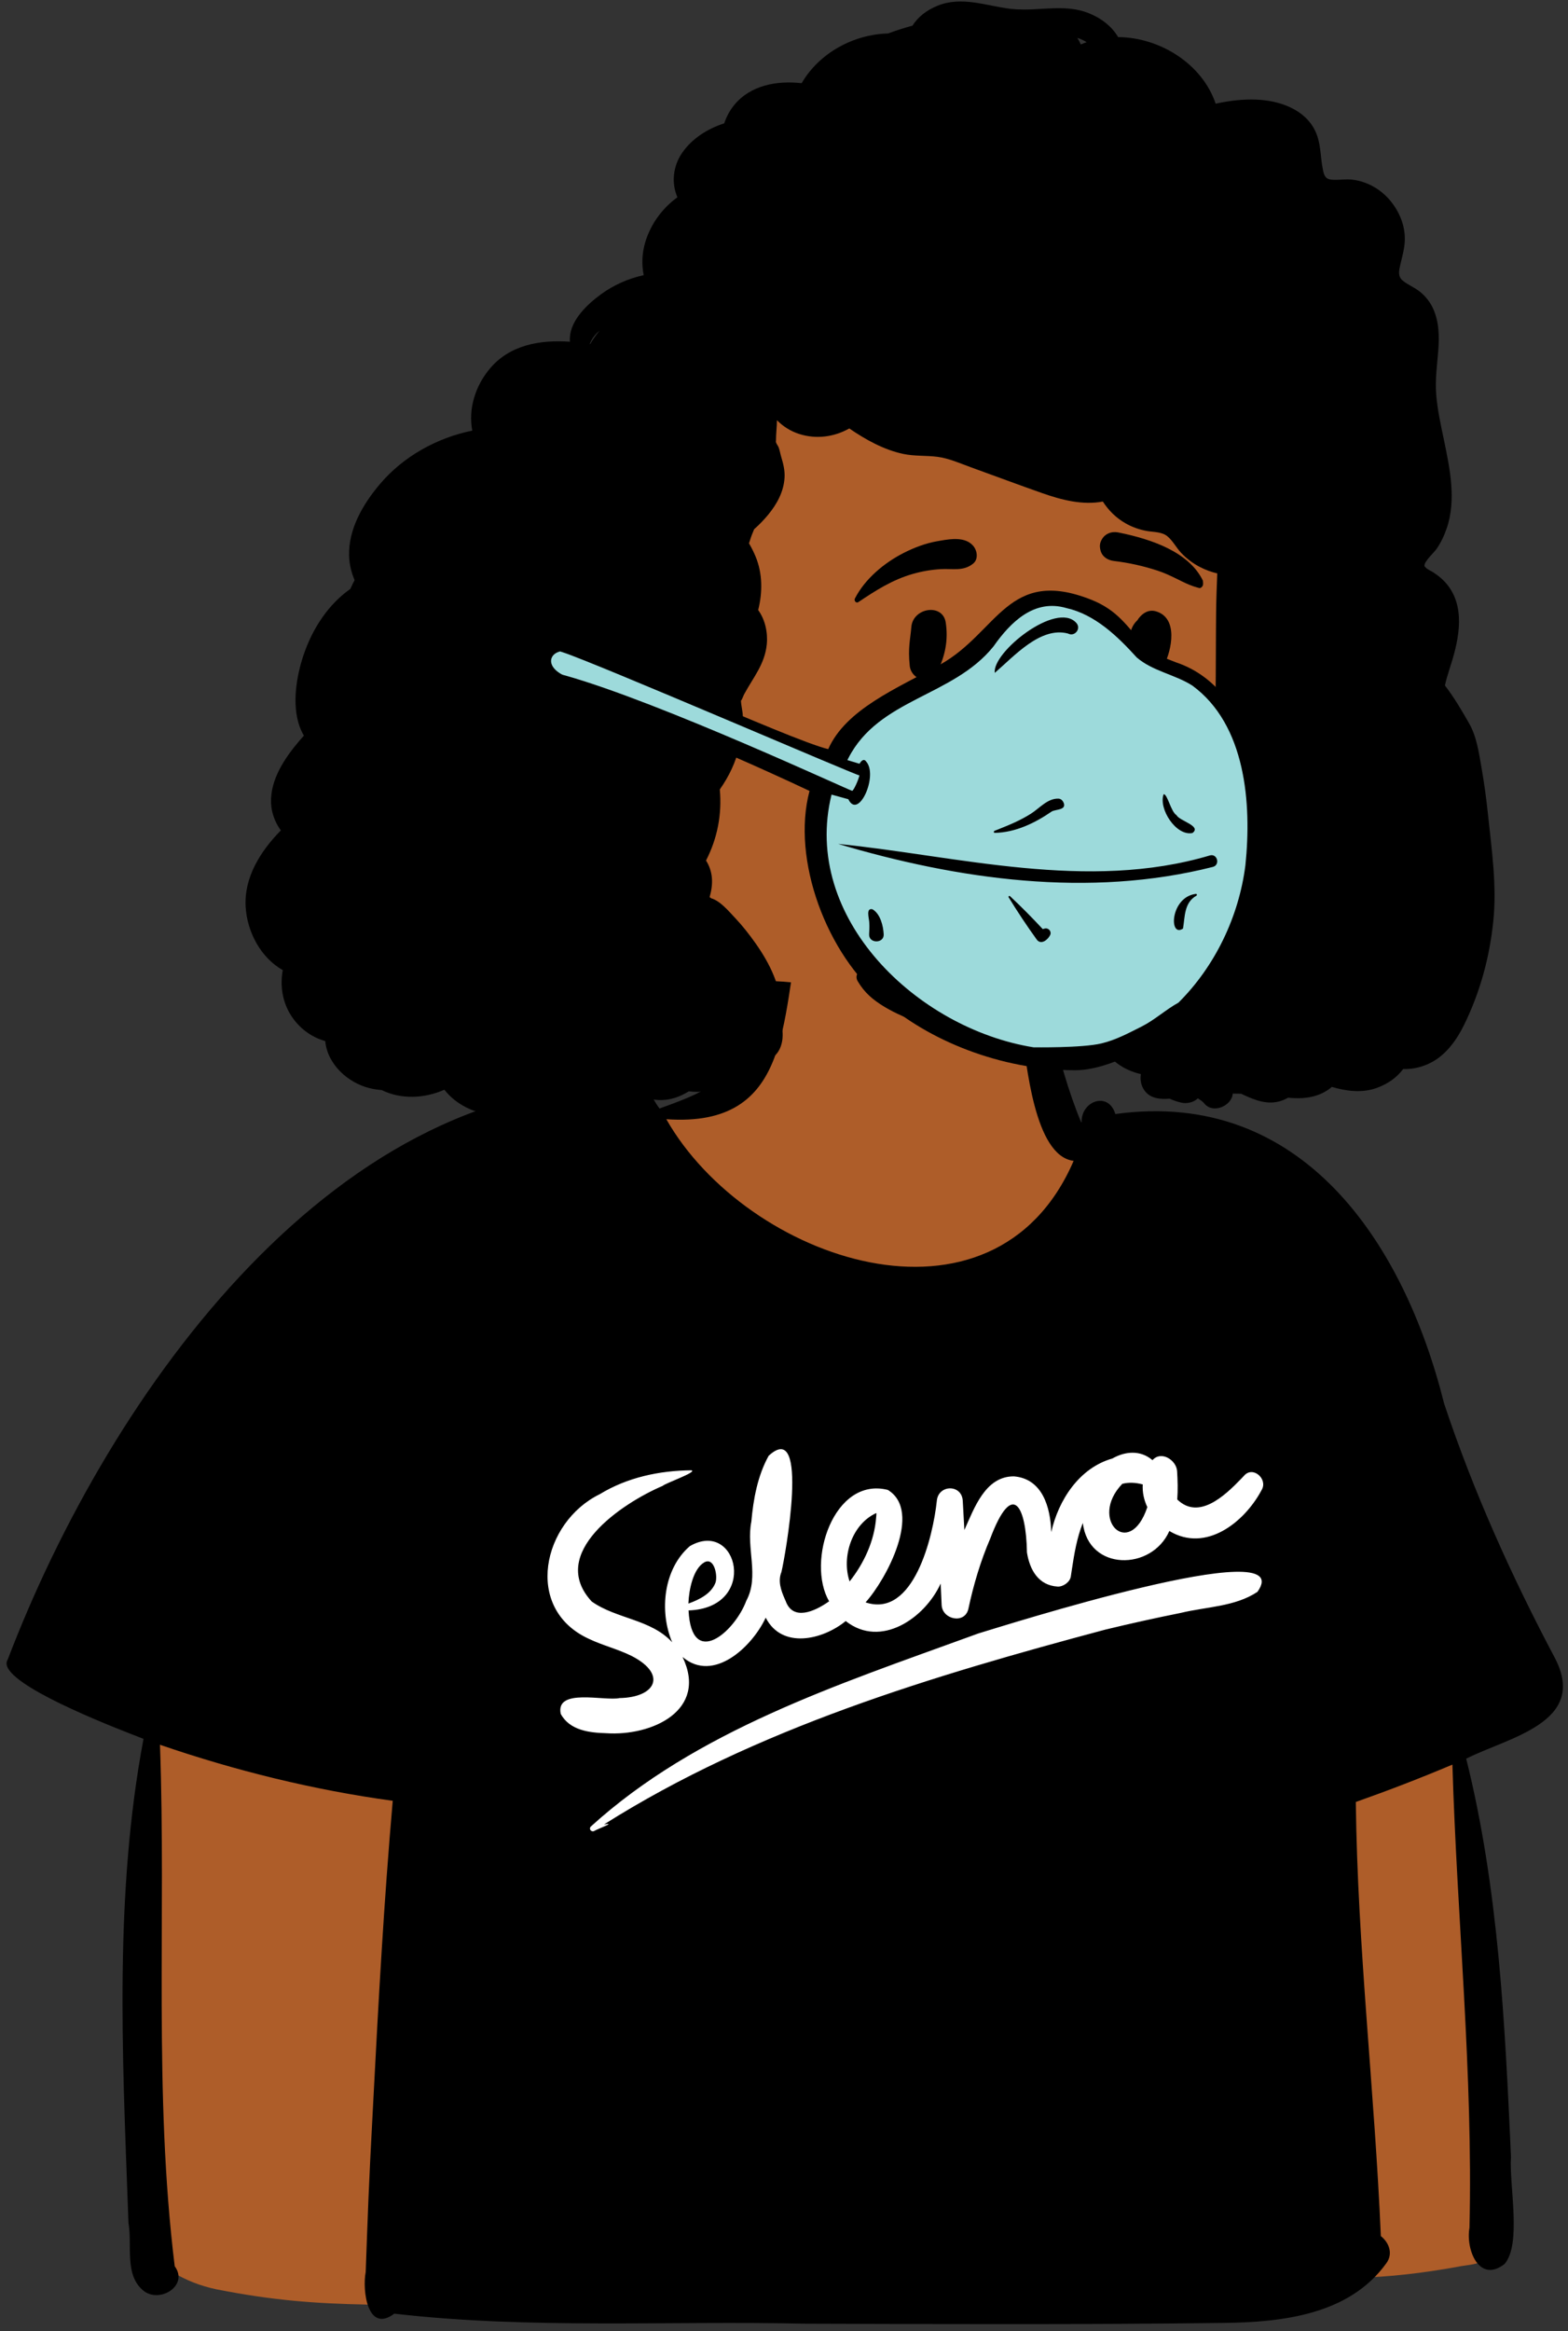
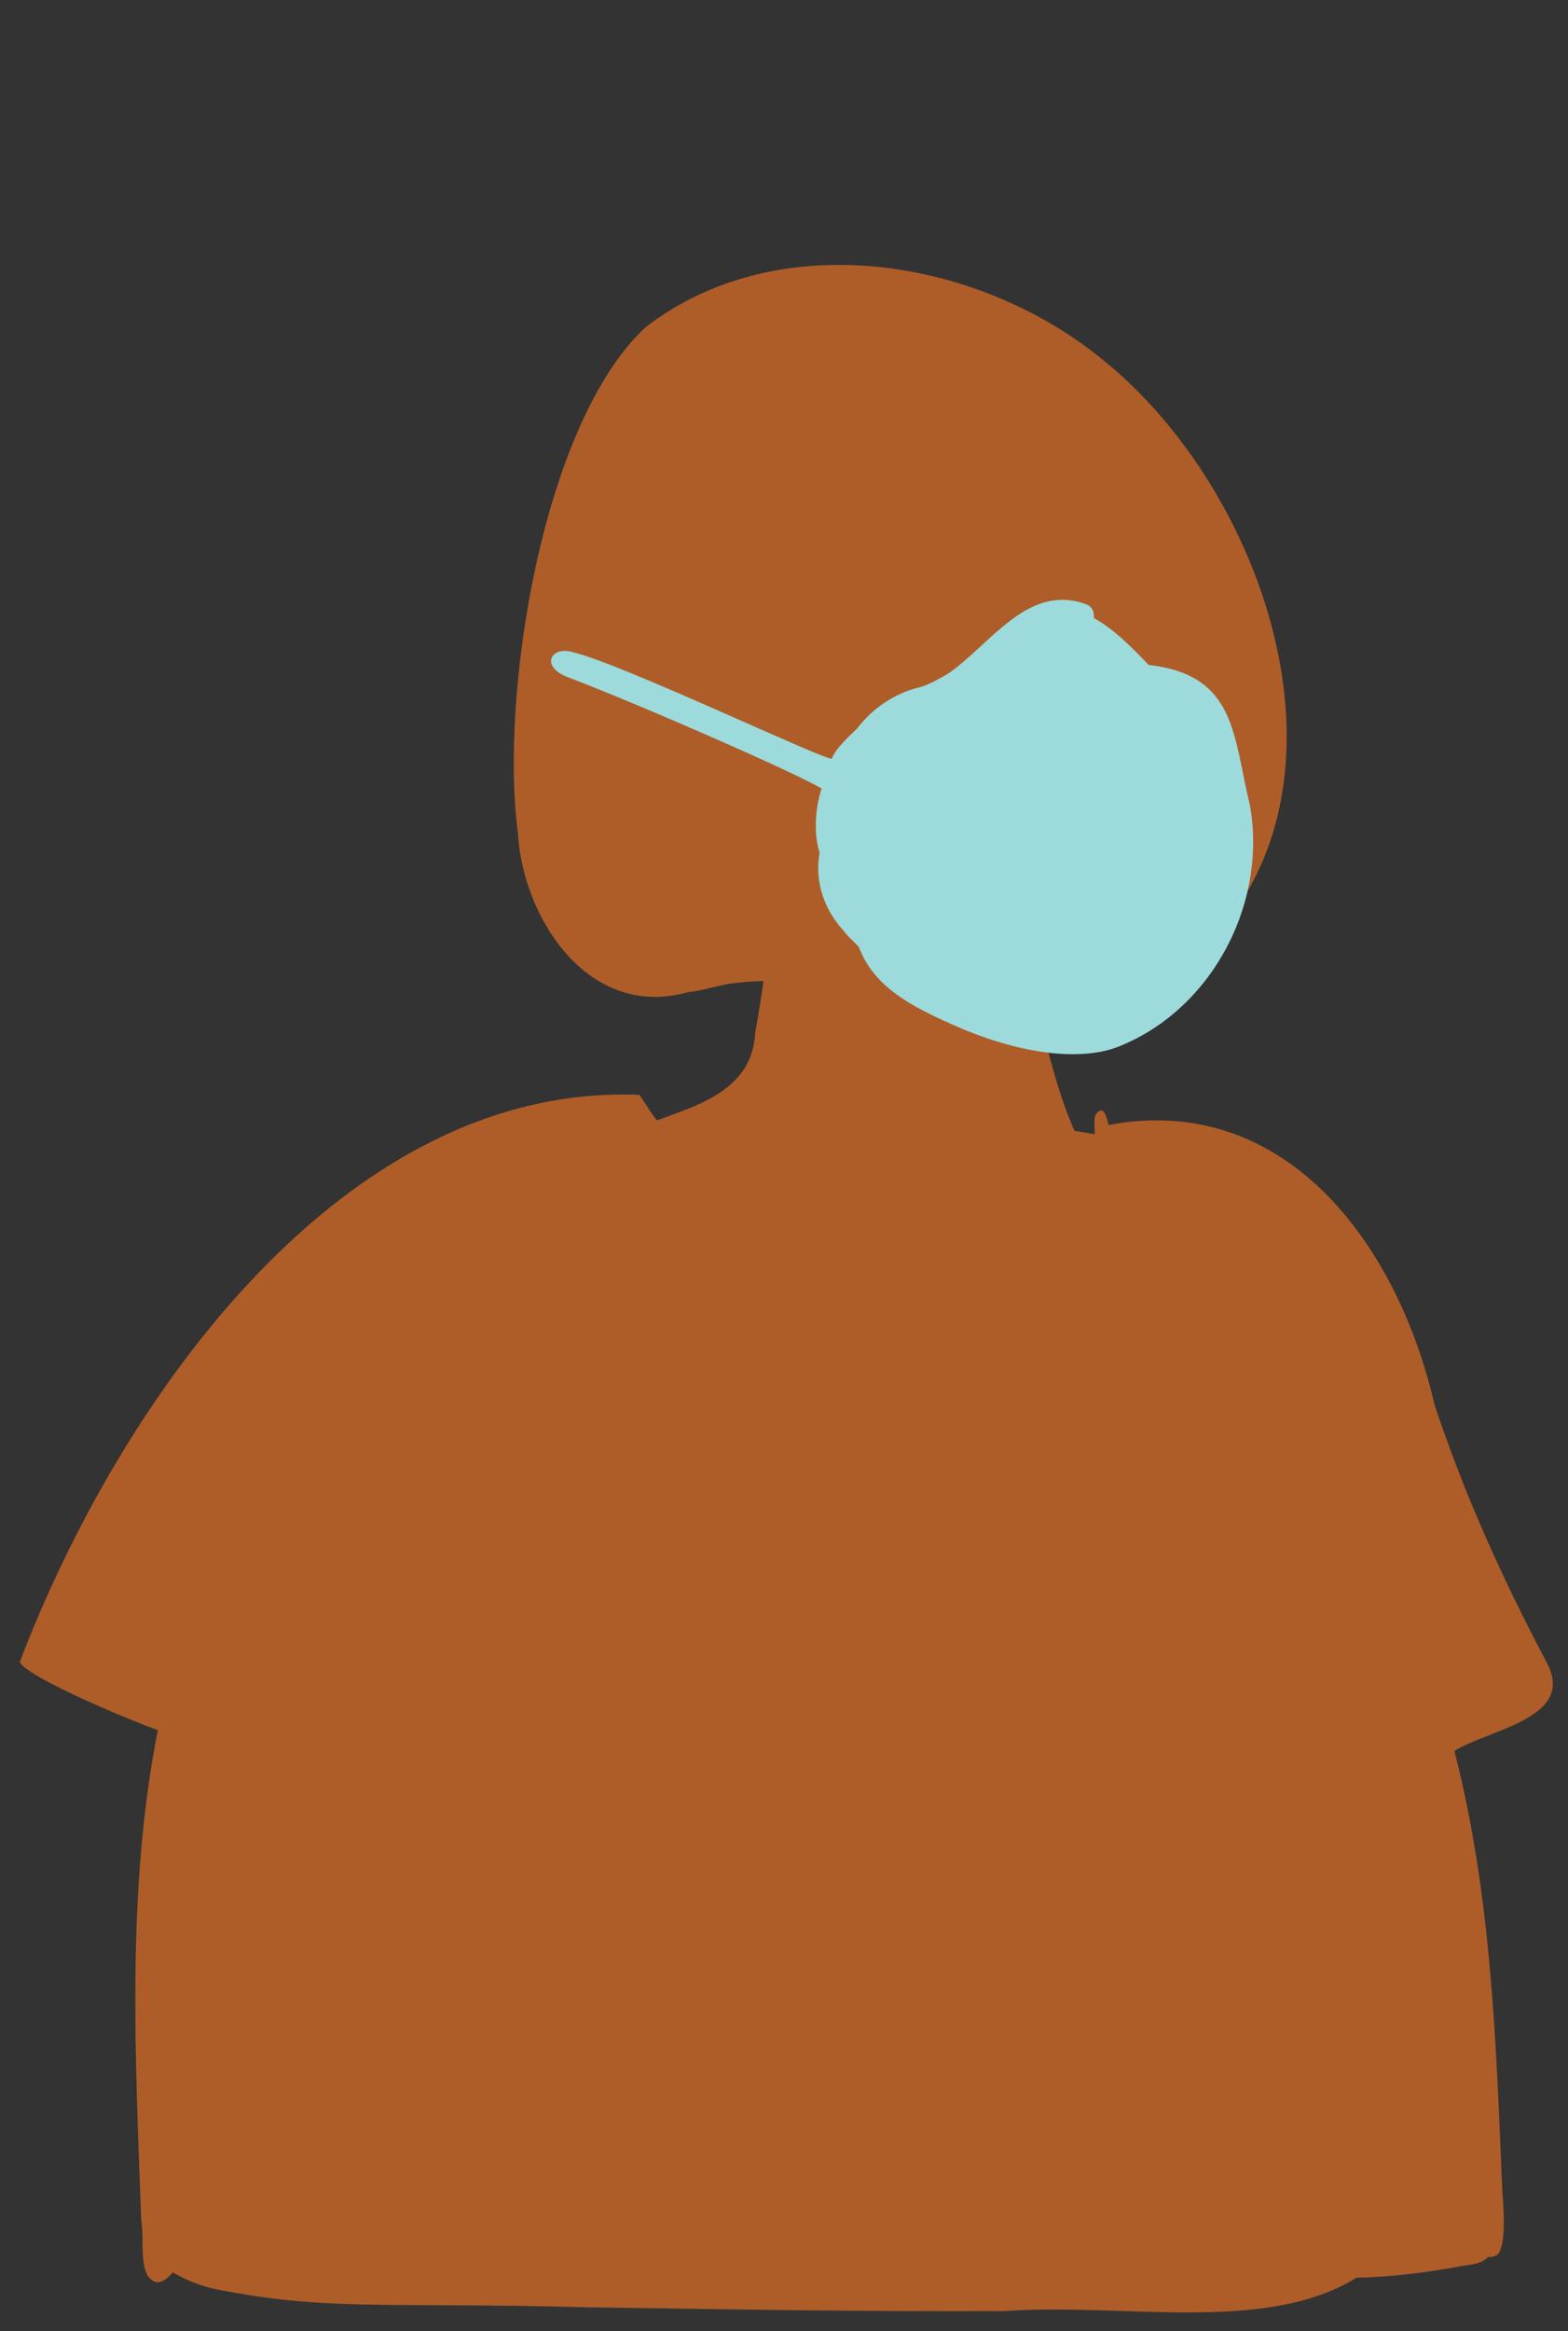
<svg xmlns="http://www.w3.org/2000/svg" width="175px" height="260px" viewBox="0 0 175 260" version="1.1">
  <rect x="0" y="0" width="175" height="260" fill="#333333" stroke="none" />
  <title>bust-mask-14</title>
  <desc>Created with Sketch.</desc>
  <g id="Introduction" stroke="none" stroke-width="1" fill="none" fill-rule="evenodd">
    <g id="busts-covid-19" transform="translate(-1416, -541)">
      <g id="a-person/bust" transform="translate(1388, 512)">
        <g id="body/Tee-Selena" transform="translate(31.056, 135.053)" fill-rule="evenodd">
          <path d="M108.982,151.709 C91.837,151.757 81.569,151.556 62.176,151.276 C39.731,150.682 33.682,151.75 21.107,149.28 C19.185,148.871 17.722,148.253 16.239,147.39 C15.707,147.991 14.805,148.885 13.949,148.293 C12.373,147.251 13.095,143.609 12.704,141.552 C12.057,123.443 11.022,104.793 14.561,86.903 C12.415,86.205 -0.158,81.031 -0.845,79.297 C10.526,49.553 35.469,14.747 68.287,16.058 C68.947,16.872 69.534,18.077 70.267,18.906 C74.729,17.235 80.923,15.559 81.228,9.124 C82.001,4.829 82.558,0.819 82.93,-3.128 C82.997,-3.579 83.538,-3.734 83.871,-3.927 C84.012,-4.947 84.337,-5.991 85.041,-6.69 C90.793,-7.207 103.922,-4.835 107.367,-3.857 C112.067,-3.052 111.579,1.994 112.454,5.819 C113.842,10.548 114.808,15.456 116.871,20.076 C117.338,20.141 118.645,20.368 119.127,20.453 C119.152,19.929 118.907,18.375 119.386,18.058 C120.276,17.164 120.481,18.865 120.678,19.419 C140.1,15.75 152.801,32.238 157.057,50.655 C160.139,59.917 164.224,69.29 169.556,79.343 C172.899,85.585 163.293,86.744 159.266,89.235 C163.422,105.409 163.922,121.881 164.604,138.182 C164.784,140.689 165.029,144.099 164.141,145.347 C163.719,145.675 163.427,145.665 162.999,145.689 C162.175,146.579 160.761,146.52 159.571,146.774 C155.809,147.459 151.954,147.916 148.331,147.985 C138.164,154.28 122.49,150.76 108.982,151.709" id="✋-Skin" fill="#AE5D29" />
-           <rect id="👕-Top" fill="#FFFFFF" x="49.437" y="41.636" width="92.535" height="60.869" />
-           <path d="M81.515,-3.14 C82.049,-5.815 86.462,-5.195 86.262,-2.498 C84.034,7.542 85.39,19.762 71.31,18.774 C80.248,34.502 107.849,44.068 116.77,23.419 C112.374,22.894 111.504,12.498 110.973,8.86 L110.952,8.535 C110.834,6.664 110.873,4.931 111.998,3.331 C113.12,4.171 113.57,5.692 113.95,7.08 L114.228,8.191 C115.158,11.894 116.131,15.581 117.607,19.115 L117.659,19.124 L117.659,19.124 C117.585,16.726 120.662,15.631 121.424,18.198 C142.238,15.331 153.624,32.514 158.116,50.484 C161.392,60.321 165.664,69.785 170.516,78.932 C174.177,86.08 165.285,87.716 160.582,90.094 C164.199,104.593 164.909,119.614 165.58,134.485 C165.358,137.658 166.792,144.168 164.876,146.444 C162.04,148.665 160.511,144.859 160.948,142.418 C161.355,125.163 159.559,107.984 159.043,90.756 C155.492,92.257 151.897,93.64 148.263,94.925 C148.448,111.091 150.369,127.257 151.055,143.341 C151.954,144.05 152.451,145.279 151.683,146.35 C147.571,152.087 140.136,152.943 133.595,153.026 C118.028,153.221 102.445,153.161 86.877,153.114 C71.585,152.768 56.16,153.747 40.949,151.994 C37.968,154.234 37.358,149.406 37.758,147.346 L37.909,143.221 C38.011,140.47 38.119,137.72 38.258,134.972 L38.605,128.27 C39.185,117.102 39.8,105.939 40.776,94.793 C31.94,93.585 23.231,91.439 14.799,88.544 C15.493,107.895 14.07,127.452 16.444,146.704 C18.01,148.831 14.868,150.828 13.034,149.495 C10.76,147.76 11.735,144.366 11.281,141.868 L11.223,140.253 C10.586,122.839 9.716,105.059 12.961,87.884 L11.565,87.342 C7.311,85.68 -3.63,81.237 -2.195,79.045 C9.227,49.104 34.778,13.293 68.618,14.995 C69.475,15.59 69.913,16.749 70.549,17.58 L71.556,17.215 C75.455,15.787 79.689,13.977 79.805,9.176 C80.543,5.085 81.128,0.993 81.515,-3.14 Z M137.283,71.489 C142.13,64.706 108.51,75.426 106.119,76.133 L105.219,76.461 C90.494,81.816 74.619,86.995 62.877,97.67 C62.63,97.94 62.938,98.313 63.257,98.162 L63.298,98.138 C63.765,97.878 65.787,97.155 64.355,97.429 C81.32,86.726 101.031,80.846 120.291,75.704 C123.09,75.027 125.902,74.404 128.725,73.838 C131.573,73.145 134.786,73.153 137.283,71.489 Z M84.156,69.281 C84.571,67.59 87.357,52.052 82.73,56.315 C81.496,58.55 81.022,61.141 80.8,63.659 C80.203,66.594 81.71,69.757 80.245,72.463 C78.933,75.997 74.114,80.126 73.792,73.56 C81.677,73.29 79.31,63.295 73.941,66.385 C71.002,68.902 70.493,73.642 71.965,77.114 C69.588,74.526 65.735,74.518 62.984,72.565 C58.016,67.193 66.36,61.603 70.903,59.669 C71.159,59.387 74.884,58.088 74.095,57.931 C70.528,57.964 66.954,58.723 63.876,60.6 C57.505,63.709 55.337,73.335 62.624,76.709 C64.2,77.469 65.925,77.877 67.485,78.661 C71.417,80.7 70.146,83.262 66.088,83.337 C64.418,83.702 58.909,82.174 59.526,85.101 C60.522,86.93 62.692,87.203 64.594,87.254 C69.675,87.603 75.994,84.731 73.122,78.752 C76.588,81.706 80.917,77.576 82.403,74.366 C84.213,77.917 88.764,76.848 91.332,74.746 C95.256,77.838 100.18,74.402 101.928,70.564 C101.964,71.362 101.999,72.161 102.038,72.959 C102.117,74.596 104.652,75.121 105.027,73.364 C105.597,70.692 106.383,68.051 107.464,65.54 C109.951,58.939 111.472,61.915 111.558,67.088 C111.865,69.03 112.837,70.77 114.983,70.901 C115.581,70.938 116.361,70.405 116.454,69.78 L116.578,68.953 C116.839,67.22 117.142,65.435 117.796,63.807 C118.427,69.197 125.484,69.171 127.451,64.701 C131.534,67.152 135.817,63.728 137.72,60.187 L137.777,60.08 C138.442,58.869 136.752,57.404 135.786,58.543 L135.451,58.893 C133.629,60.779 130.73,63.515 128.334,61.185 C128.414,60.134 128.381,59.061 128.317,58.027 C128.239,56.795 126.539,55.698 125.572,56.801 C124.209,55.642 122.516,55.809 121.09,56.617 C117.397,57.661 115.071,61.257 114.27,64.832 C114.185,61.976 113.25,58.877 110.114,58.608 C106.901,58.581 105.671,62.175 104.575,64.593 C104.512,63.51 104.45,62.427 104.395,61.344 C104.301,59.48 101.716,59.499 101.504,61.289 L101.499,61.344 C101.092,65.211 98.95,74.474 93.547,72.662 C95.826,70.151 99.947,62.501 96.029,60.118 C89.999,58.6 86.906,68.115 89.478,72.543 L89.344,72.636 C87.875,73.65 85.448,74.779 84.628,72.506 L84.535,72.297 C84.113,71.336 83.742,70.295 84.156,69.281 Z M75.531,68.209 C76.672,67.542 77.079,69.75 76.787,70.491 C76.32,71.679 75.047,72.341 73.778,72.795 L73.782,72.66 C73.838,71.303 74.291,68.934 75.531,68.209 Z M94.749,62.698 C94.774,62.857 94.732,63.051 94.727,63.199 C94.532,65.801 93.375,68.3 91.765,70.331 C90.838,67.572 92.033,63.925 94.749,62.698 Z M122.197,59.443 C122.937,59.248 123.721,59.303 124.484,59.509 C124.428,60.376 124.617,61.244 124.994,62.04 C123.025,67.955 118.397,63.402 122.197,59.443 Z" id="🖍-Ink" fill="#000000" />
        </g>
        <g id="head/Long-Curly" transform="translate(78.592, 38.043)" fill-rule="evenodd">
          <path d="M72.398,31.009 C58.532,19.711 36.312,16.043 21.47,27.441 C9.937,38.138 5.164,68.536 7.205,83.81 C7.773,93.607 15.239,104.712 26.199,101.613 C28.06,101.43 29.867,100.715 31.745,100.565 C33.992,100.305 36.256,100.301 38.498,100.619 C43.384,101.311 47.716,103.912 52.458,105.128 C61.257,107.384 71.075,105.866 78.65,100.785 C103.68,84.287 92.342,46.976 72.398,31.009 L72.398,31.009 Z" id="✋-Skin" fill="#AE5D29" />
-           <path d="M70.551,105.399 C70.809,105.31 71.066,105.218 71.321,105.123 C71.338,105.182 71.365,105.239 71.397,105.294 C71.433,105.383 71.468,105.469 71.508,105.556 C71.188,105.558 70.867,105.501 70.551,105.399 M70.037,-4.084 C69.923,-4.34 69.792,-4.585 69.645,-4.822 C70.003,-4.706 70.362,-4.545 70.686,-4.338 C70.467,-4.264 70.252,-4.179 70.037,-4.084 M15.268,29.343 C15.253,29.34 15.238,29.338 15.224,29.336 C15.412,28.834 15.747,28.36 16.117,28.018 C16.183,27.956 16.255,27.899 16.325,27.841 C15.932,28.31 15.576,28.81 15.268,29.343 M115.482,81.832 C115.296,80.069 115.06,78.313 114.754,76.567 C114.461,74.895 114.215,73.107 113.365,71.624 C112.522,70.146 111.676,68.711 110.673,67.411 C110.816,66.748 111.006,66.124 111.17,65.621 C112.119,62.726 113.053,59.048 111.082,56.358 C110.624,55.734 110.066,55.257 109.427,54.825 C109.155,54.642 108.704,54.475 108.495,54.221 C108.347,54.041 108.398,54.139 108.392,54.05 C108.356,53.572 109.473,52.564 109.735,52.186 C110.224,51.486 110.588,50.698 110.867,49.893 C111.967,46.705 111.219,43.195 110.557,40.001 C110.207,38.308 109.821,36.611 109.694,34.882 C109.576,33.259 109.798,31.674 109.929,30.059 C110.055,28.466 110.021,26.822 109.34,25.346 C109.007,24.627 108.504,23.993 107.89,23.499 C107.291,23.015 106.545,22.734 105.961,22.252 C105.379,21.772 105.546,21.124 105.698,20.46 C105.906,19.56 106.17,18.666 106.195,17.736 C106.241,16.115 105.581,14.536 104.551,13.31 C103.488,12.044 101.97,11.188 100.33,10.995 C99.579,10.907 98.841,11.057 98.095,11.004 C97.357,10.953 97.197,10.583 97.058,9.907 C96.738,8.358 96.868,6.828 96.107,5.382 C95.433,4.097 94.233,3.226 92.907,2.713 C90.476,1.77 87.649,1.965 85.085,2.52 C83.572,-1.943 78.847,-4.87 74.199,-4.906 C73.473,-6.141 72.244,-7.062 70.842,-7.603 C68.523,-8.502 66.067,-7.977 63.651,-7.977 L63.641,-7.977 C63.398,-7.992 63.156,-7.998 62.913,-7.996 C62.685,-8.009 62.458,-8.028 62.23,-8.053 C59.481,-8.379 56.761,-9.508 54.038,-8.402 C52.823,-7.91 51.858,-7.151 51.246,-6.183 C50.325,-5.932 49.416,-5.644 48.525,-5.31 C44.66,-5.209 40.832,-3.131 38.878,0.236 C36.126,-0.077 33.141,0.453 31.321,2.706 C30.848,3.293 30.48,3.982 30.237,4.713 C28.382,5.314 26.665,6.386 25.542,8 C24.517,9.473 24.32,11.378 25.013,12.959 C23.357,14.162 22.063,15.884 21.439,17.917 C21.06,19.153 21.004,20.429 21.248,21.645 C19.552,22.022 17.93,22.721 16.493,23.77 C14.987,24.869 13.107,26.618 13.008,28.63 C13,28.778 13.006,28.926 13.018,29.073 C9.703,28.84 6.322,29.403 4.081,32.067 C2.399,34.066 1.667,36.641 2.117,38.985 C-1.828,39.788 -5.558,41.855 -8.159,44.911 C-10.05,47.132 -11.73,49.956 -11.629,52.98 C-11.598,53.891 -11.385,54.809 -11.016,55.656 L-11.016,55.658 C-11.174,55.956 -11.336,56.288 -11.492,56.641 C-13.936,58.355 -15.711,61.041 -16.71,64.002 C-17.517,66.401 -18.025,69.516 -17.163,71.957 C-17.032,72.329 -16.866,72.68 -16.672,73.006 C-16.834,73.179 -16.988,73.352 -17.138,73.528 C-18.785,75.457 -20.452,77.888 -20.338,80.544 C-20.292,81.614 -19.896,82.69 -19.248,83.573 C-21.525,85.888 -23.359,88.808 -23.178,92.07 C-23.022,94.908 -21.468,97.791 -19.033,99.154 C-19.44,101.342 -18.896,103.649 -17.197,105.357 C-16.349,106.211 -15.35,106.773 -14.292,107.073 C-14.056,109.65 -11.775,111.723 -9.352,112.319 C-8.901,112.431 -8.45,112.499 -8.001,112.53 C-5.821,113.602 -3.222,113.479 -0.998,112.496 C-0.342,113.331 0.512,114.012 1.507,114.5 C1.91,114.699 2.336,114.864 2.78,114.997 C5.922,115.929 9.143,114.665 11.89,113.19 C11.979,113.143 12.141,113.084 12.284,113.019 C12.664,113.443 13.355,113.864 13.716,114.071 C14.939,114.775 16.433,115.102 17.837,115.01 C19.484,114.9 20.936,114.354 22.281,113.579 C22.478,113.613 22.676,113.632 22.874,113.642 C24.139,113.71 25.267,113.308 26.281,112.674 C26.951,112.763 27.638,112.754 28.334,112.632 C29.867,113.023 31.36,112.401 32.559,111.414 C33.09,110.977 33.539,110.463 34.02,109.973 C34.52,109.463 34.899,109.345 35.483,109.003 C36.864,108.193 37.031,106.141 36.432,104.657 C36.546,104.398 36.611,104.108 36.611,103.787 C36.607,100.984 35.319,98.414 33.738,96.172 C33.031,95.172 32.264,94.193 31.423,93.306 C30.746,92.594 29.795,91.438 28.794,91.148 C28.733,91.104 28.669,91.059 28.606,91.017 C28.8,90.336 28.914,89.643 28.866,88.935 C28.815,88.208 28.581,87.519 28.206,86.932 C29.464,84.486 29.996,81.804 29.743,79.006 C30.767,77.55 31.543,75.941 31.943,74.179 C32.19,73.088 32.331,71.941 32.312,70.822 C32.304,70.286 32.108,69.607 32.104,69.051 C32.133,69.227 32.361,68.572 32.45,68.409 C33.466,66.517 34.77,65.042 34.988,62.812 C35.114,61.508 34.806,60.067 34.026,58.997 C34.526,57.023 34.52,54.903 33.733,53.02 C33.522,52.517 33.28,52.025 33.002,51.558 C33.13,51.165 33.249,50.768 33.4,50.41 C33.459,50.269 33.518,50.125 33.577,49.981 C34.149,49.476 34.68,48.925 35.127,48.383 C36.118,47.185 36.875,45.811 36.97,44.228 C37.016,43.436 36.83,42.677 36.601,41.925 C36.499,41.584 36.438,41.206 36.318,40.874 C36.251,40.69 36.088,40.502 36.031,40.329 C36.019,40.291 36.008,40.259 36,40.234 C36.008,40.208 36.015,40.156 36.015,40.056 C36.016,39.297 36.116,38.555 36.12,37.824 C36.814,38.526 37.648,39.05 38.597,39.357 C40.509,39.972 42.504,39.693 44.196,38.744 C46.018,39.995 48.065,41.128 50.211,41.582 C51.487,41.853 52.764,41.741 54.044,41.908 C55.315,42.075 56.544,42.631 57.742,43.064 C60.407,44.03 63.065,45.021 65.738,45.961 C67.897,46.72 70.233,47.322 72.493,46.896 C73.128,47.876 73.952,48.705 75.008,49.313 C75.765,49.747 76.595,50.04 77.453,50.186 C78.212,50.315 79.102,50.264 79.718,50.787 C80.319,51.294 80.694,52.05 81.234,52.621 C81.835,53.259 82.576,53.813 83.354,54.21 C83.978,54.53 84.615,54.76 85.262,54.91 C85.206,56.353 85.151,57.795 85.134,59.241 C85.102,62.381 85.115,65.522 85.073,68.663 C85.031,71.792 84.932,74.923 84.767,78.049 C84.611,80.982 84.392,83.926 83.694,86.788 C81.379,96.284 72.708,103.083 63.002,103.43 C60.12,103.533 57.267,103.127 54.512,102.278 C51.658,101.396 49.108,99.583 46.182,99.025 C45.417,98.881 44.696,99.653 45.135,100.394 C45.889,101.669 46.806,102.447 48.061,103.214 C49.374,104.015 50.837,104.609 52.281,105.129 C54.938,106.084 57.748,106.638 60.567,106.792 C62.717,106.91 64.876,106.763 66.982,106.357 C67.13,106.811 67.391,107.253 67.589,107.674 C67.619,107.735 67.718,107.693 67.699,107.629 C67.667,107.524 67.646,107.431 67.638,107.354 C68.346,108.28 69.44,108.92 70.564,109.231 C71.357,109.451 72.198,109.518 73.014,109.426 C73.277,109.396 73.528,109.352 73.777,109.297 C74.607,110.026 75.67,110.512 76.737,110.755 C76.553,111.871 77.104,113.088 78.379,113.405 C78.914,113.539 79.429,113.541 79.944,113.492 C80.359,113.686 80.806,113.839 81.28,113.942 C81.898,114.077 82.635,113.904 83.101,113.456 C83.357,113.636 83.595,113.76 83.831,114.046 C84.803,115.221 86.898,114.285 86.991,112.926 C87.299,112.926 87.609,112.93 87.919,112.94 C87.992,112.974 88.066,113.008 88.142,113.044 C89.498,113.676 90.902,114.228 92.401,113.731 C92.677,113.64 92.93,113.524 93.16,113.388 C94.216,113.484 95.257,113.486 96.329,113.139 C96.961,112.934 97.555,112.609 98.051,112.182 C99.704,112.668 101.447,112.888 103.092,112.285 C104.323,111.835 105.314,111.125 106.011,110.188 C107.078,110.227 108.162,109.969 109.138,109.459 C110.808,108.593 111.978,106.946 112.794,105.296 C114.59,101.654 115.653,97.742 116.07,93.708 C116.481,89.734 115.895,85.782 115.482,81.832" id="🖍-Ink" fill="#000000" />
        </g>
        <g id="face/Smile" transform="translate(112.183, 77.354)" fill="#000000" fill-rule="evenodd">
-           <path d="M30.969,50.92 C29.549,50.34 28.282,49.373 27.355,48.138 C27.033,47.709 26.95,47.256 27.017,46.841 C27.093,46.375 27.369,45.952 27.745,45.669 C28.122,45.384 28.594,45.244 29.05,45.316 C29.447,45.378 29.841,45.595 30.154,46.045 L30.219,46.135 C30.77,46.881 31.487,47.492 32.305,47.886 C33.093,48.266 33.975,48.444 34.887,48.341 C36.624,48.144 37.822,47.204 39.095,45.928 C39.253,45.767 39.41,45.6 39.569,45.432 C39.669,45.278 39.808,45.18 39.963,45.128 C40.134,45.071 40.328,45.074 40.506,45.136 C40.677,45.196 40.83,45.309 40.933,45.46 C41.03,45.604 41.085,45.781 41.068,45.984 C40.951,47.307 40.26,48.488 39.278,49.415 C38.187,50.444 36.741,51.157 35.38,51.407 C33.881,51.682 32.353,51.485 30.969,50.92 L30.969,50.92 Z M36.088,30.512 C37.683,31.482 40.114,33.744 38.397,36.149 C36.377,38.27 33.469,35.838 32.035,34.739 C30.706,33.887 29.213,36.078 30.446,37.074 C40.803,44.745 45.006,30.766 36.894,29.371 C36.001,29.218 35.67,30.212 36.088,30.512 Z M17.527,21.589 C17.704,19.4 21.036,18.903 21.367,21.069 C21.664,23.009 21.315,24.791 20.441,26.538 C19.607,28.207 17.509,27.428 17.35,25.909 C17.137,23.872 17.418,22.95 17.527,21.589 Z M42.893,20.62 C43.358,20.011 44.028,19.595 44.832,19.83 C47.343,20.564 46.603,24.13 45.721,25.866 C45.242,26.809 43.693,27.048 42.993,26.218 C41.852,24.864 41.306,22.161 42.756,20.828 C42.796,20.759 42.839,20.69 42.893,20.62 Z M20.406,12.011 L20.803,11.942 C22.03,11.729 23.555,11.525 24.423,12.512 C24.884,13.036 25.042,14.008 24.423,14.509 C23.335,15.39 22.131,15.049 20.827,15.123 C19.752,15.185 18.719,15.363 17.683,15.659 C15.412,16.309 13.561,17.494 11.621,18.796 C11.366,18.967 11.107,18.641 11.228,18.403 C12.348,16.209 14.518,14.406 16.692,13.307 C17.853,12.721 19.122,12.234 20.406,12.011 Z M40.604,11.028 L40.908,11.09 C44.211,11.781 48.504,13.161 50.068,16.407 C50.128,16.866 50.065,16.965 50.013,17.029 L49.996,17.05 C49.954,17.105 49.92,17.181 49.722,17.243 C49.666,17.23 49.611,17.216 49.554,17.202 C48.837,17.014 48.27,16.755 47.721,16.486 L47.125,16.192 C46.434,15.853 45.737,15.527 44.998,15.286 C43.422,14.771 41.8,14.409 40.153,14.215 C39.797,14.173 39.453,14.053 39.182,13.846 C38.924,13.65 38.728,13.379 38.638,13.018 C38.522,12.551 38.555,12.198 38.806,11.777 C38.994,11.46 39.263,11.241 39.573,11.115 C39.888,10.987 40.247,10.957 40.604,11.028 Z" id="🖍-Ink" />
-         </g>
+           </g>
        <g id="mask/respirator" transform="translate(83.451, 97.432)" fill-rule="evenodd">
          <path d="M72.747,5.731 C70.88,3.793 69.006,1.827 66.618,0.487 C66.723,-0.087 66.491,-0.746 65.809,-1.021 C59.198,-3.494 54.996,3.623 50.208,6.803 C49.089,7.404 47.967,8.098 46.718,8.333 C44.061,9.109 41.807,10.716 40.206,12.826 C39.34,13.658 37.814,15.046 37.391,16.176 C37.131,16.638 13.881,5.572 8.589,4.341 C6.084,3.502 4.734,5.872 7.91,7.088 C16.256,10.284 32.597,17.438 36.245,19.499 C35.544,21.663 35.335,24.532 36.018,26.672 C35.444,30.003 36.558,33.055 38.76,35.446 C39.226,36.125 39.939,36.615 40.404,37.204 C42.09,41.613 46.136,43.746 50.871,45.853 C58.405,49.207 64.973,49.879 69.102,48.41 C79.82,44.316 86.041,32.288 84.037,21.329 C82.152,13.608 82.541,6.836 72.747,5.731 Z" id="🎨-Color" fill="#9DDADB" />
-           <path d="M49.495,5.681 C55.942,2.08 57.031,-5.257 66.382,-1.527 C69.303,-0.347 70.329,1.401 72.278,3.584 C73.287,4.502 74.558,4.958 75.812,5.447 C80.581,7.031 83.378,11.53 84.444,16.257 C87.235,26.069 84.313,37.563 77.181,44.703 C77.282,44.884 77.262,45.144 77.044,45.265 C76.644,45.486 76.245,45.712 75.849,45.942 C73.354,48.098 68.293,50.933 64.541,50.933 C56.175,50.933 48.094,47.538 43.156,43.18 C36.835,38.08 32.849,27.439 34.899,19.781 C23.146,14.246 12.259,10.042 7.708,8.218 C6.585,7.04 6.575,6.606 7.677,6.918 C18.362,9.938 39.402,19.759 39.656,19.769 C39.806,19.775 40.357,18.569 40.466,18.051 C39.974,17.997 10.952,5.473 7.338,4.311 L7.146,4.25 C5.427,3.707 5.857,3.284 7.178,3.361 C9.856,3.517 32.566,14.063 36.985,15.12 C38.96,10.681 44.568,8.377 49.495,5.681 Z M63.573,-0.612 C59.984,-1.668 57.345,0.938 55.425,3.67 C50.896,9.288 42.636,9.465 39.225,16.14 L39.123,16.344 L40.473,16.75 L40.51,16.689 C40.616,16.523 40.933,16.103 41.202,16.486 C42.598,17.987 40.412,22.971 39.264,20.776 L39.23,20.707 L37.355,20.191 C33.968,33.921 46.892,46.284 59.894,48.377 C59.894,48.377 65.319,48.464 67.493,47.939 C69.097,47.552 70.481,46.803 71.961,46.06 C73.432,45.321 74.647,44.177 76.071,43.396 C80.141,39.358 82.818,33.816 83.545,28.067 C84.258,21.172 83.591,12.395 77.61,8.023 C75.641,6.774 73.214,6.438 71.415,4.894 C69.266,2.519 66.752,0.104 63.573,-0.612 Z M57.118,31.641 C57.058,31.542 57.197,31.447 57.276,31.521 C58.534,32.7 59.751,33.927 60.926,35.19 C60.988,35.17 61.058,35.151 61.149,35.129 C61.581,35.024 61.954,35.475 61.745,35.872 L61.695,35.961 C61.381,36.496 60.659,36.966 60.23,36.322 C59.136,34.802 58.095,33.24 57.118,31.641 Z M41.564,34.468 L41.563,34.421 C41.539,33.962 41.166,32.804 41.924,32.981 C42.802,33.492 43.126,34.827 43.176,35.775 C43.23,36.816 41.505,36.829 41.549,35.775 C41.568,35.339 41.602,34.903 41.564,34.468 Z M77.998,31.265 C78.12,31.242 78.185,31.395 78.079,31.464 C76.689,32.246 76.805,33.821 76.581,35.134 C74.984,36.199 75.146,31.637 77.998,31.265 Z M38.093,25.69 C51.485,27.041 65.892,31.04 79.588,26.974 C80.418,26.749 80.748,28.032 79.92,28.254 C66.114,31.755 51.454,29.664 38.093,25.69 Z M74.414,20.156 C74.828,20.06 75.219,22.106 75.859,22.487 C76.176,23.127 78.698,23.69 77.635,24.475 C75.822,24.854 73.833,21.788 74.414,20.156 Z M62.649,20.641 C62.96,20.634 63.173,20.873 63.275,21.144 C63.553,21.941 62.364,21.815 61.921,22.08 C60.047,23.371 57.883,24.412 55.581,24.46 C55.437,24.463 55.435,24.272 55.553,24.226 L55.954,24.069 C57.221,23.57 58.442,23.06 59.607,22.322 C60.55,21.725 61.457,20.614 62.649,20.641 Z M55.574,6.612 C55.257,4.329 62.465,-1.434 64.675,1.044 C65.246,1.681 64.497,2.628 63.743,2.226 C60.664,1.418 57.718,4.776 55.574,6.612 Z" id="🖍-Ink" fill="#000000" />
        </g>
        <g id="accessories/*-None" transform="translate(88.521, 88.978)" />
      </g>
    </g>
  </g>
</svg>